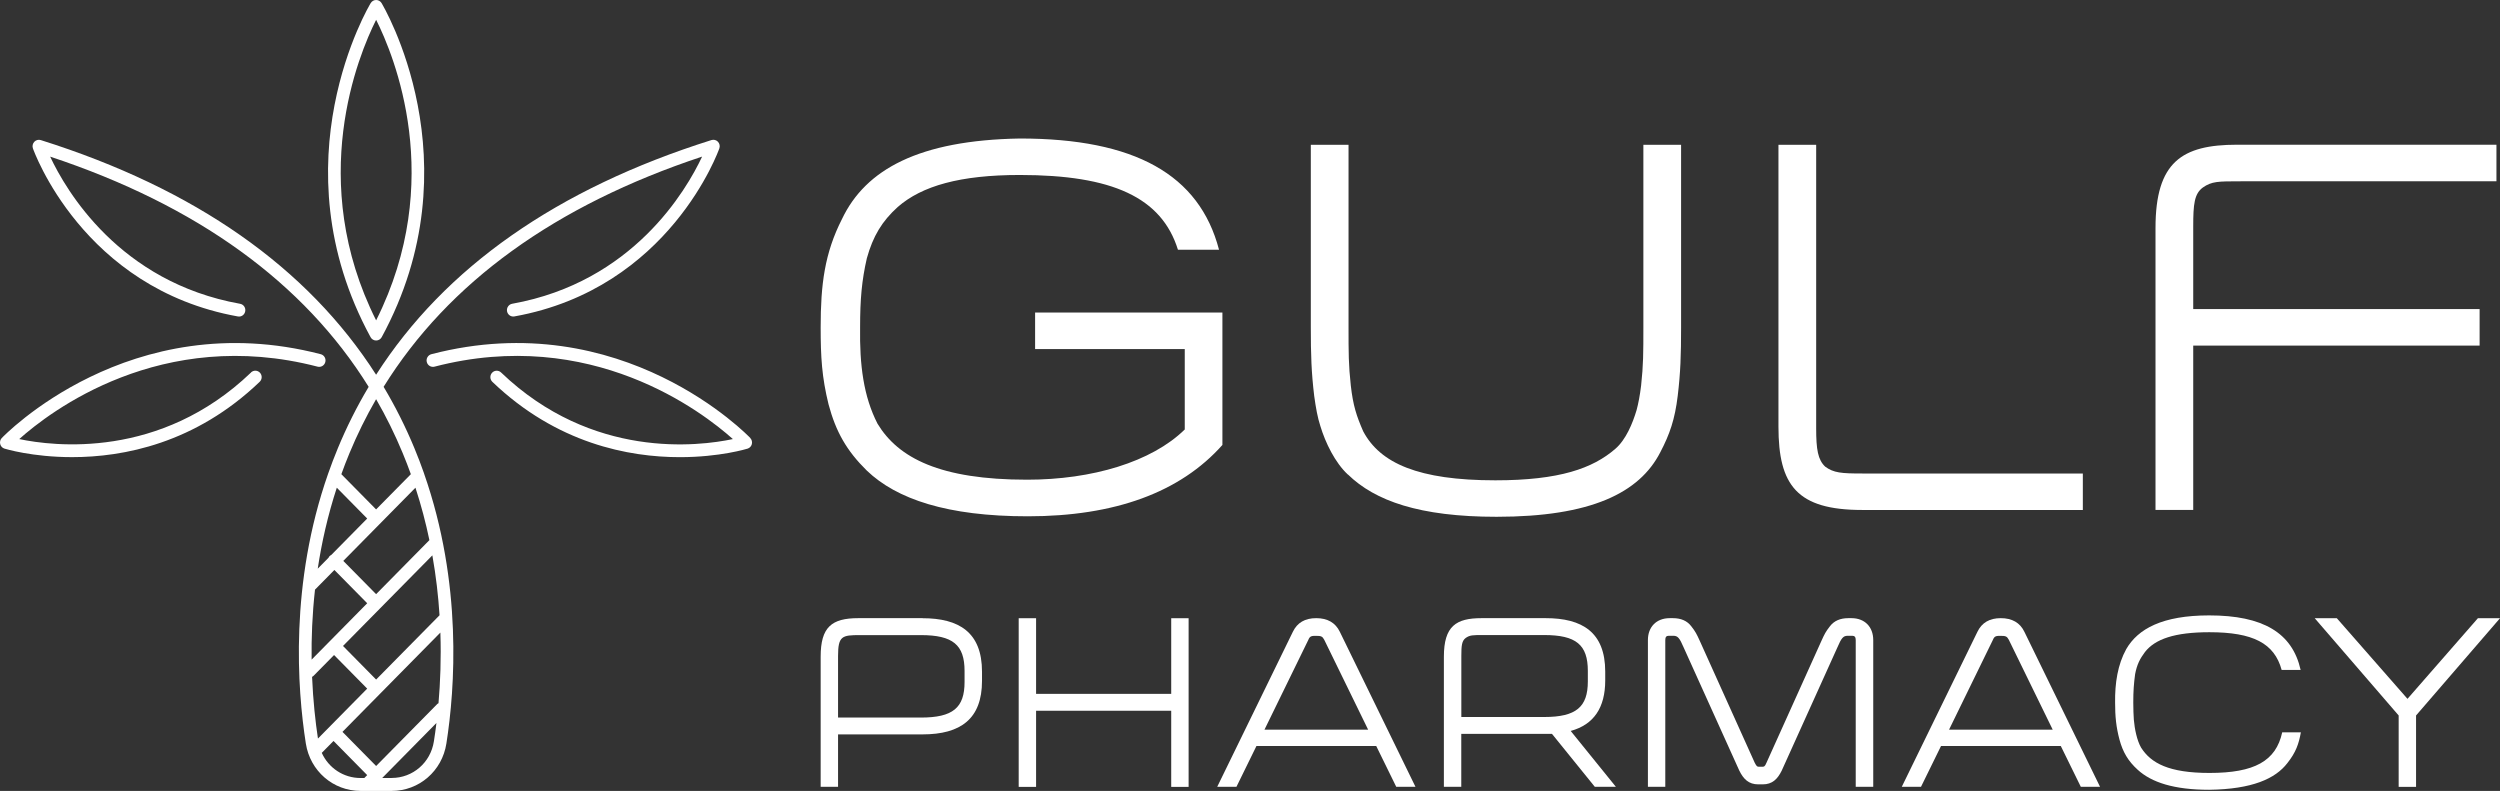
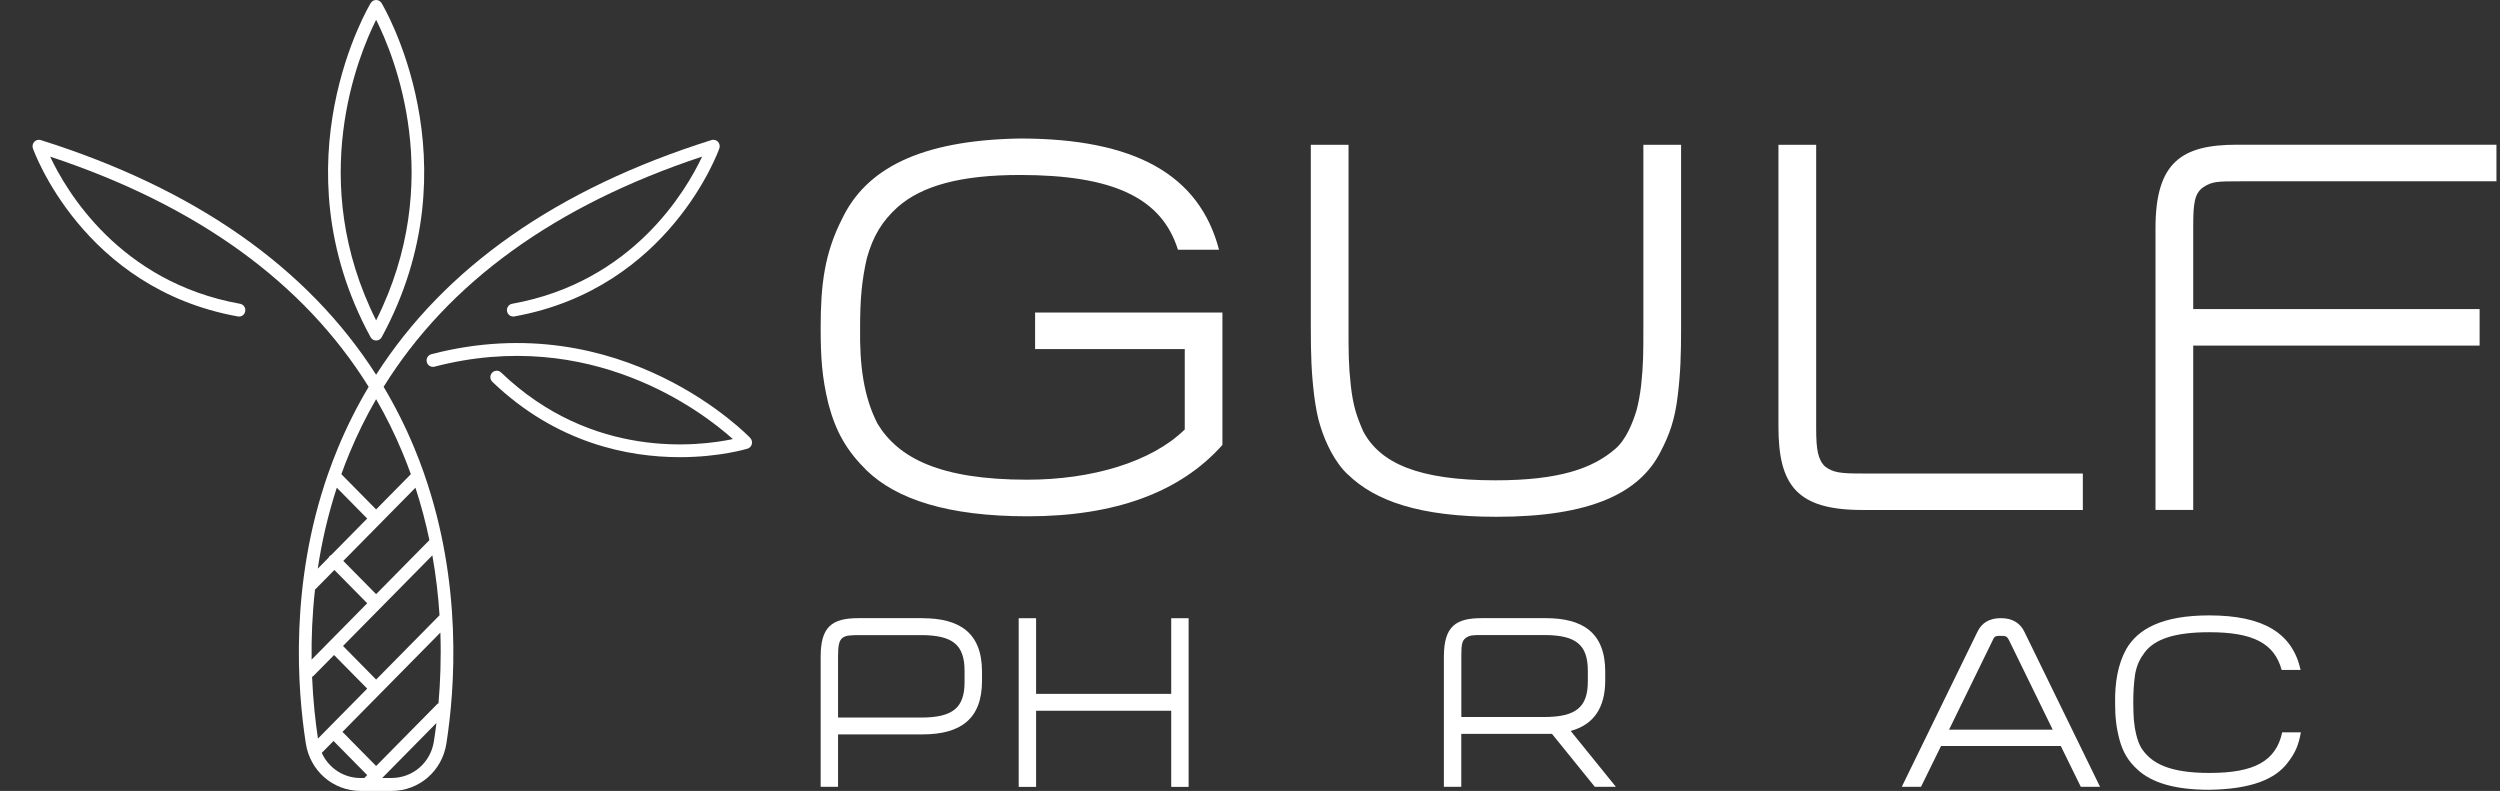
<svg xmlns="http://www.w3.org/2000/svg" width="275" height="87" viewBox="0 0 275 87" fill="none">
  <rect x="0" y="0" width="275" height="87" fill="#333333" stroke="none" />
  <path d="M41.374 37.456C41.628 37.456 41.863 37.316 41.985 37.092C52.469 17.817 42.072 0.505 41.967 0.332C41.839 0.125 41.616 0 41.374 0C41.133 0 40.91 0.125 40.782 0.332C40.674 0.505 30.277 17.817 40.764 37.092C40.886 37.319 41.121 37.456 41.374 37.456ZM41.374 2.178C43.338 6.085 49.076 19.881 41.374 35.24C33.685 19.902 39.414 6.088 41.374 2.178Z" fill="white" />
  <path d="M82.539 48.187C82.402 48.041 68.477 33.495 47.449 38.962C47.077 39.061 46.85 39.446 46.946 39.822C47.041 40.202 47.422 40.429 47.795 40.333C65.015 35.855 77.281 45.313 80.617 48.298C76.878 49.09 65.134 50.571 55.118 40.973C54.838 40.704 54.397 40.716 54.132 40.999C53.867 41.283 53.878 41.731 54.158 42C61.237 48.788 69.165 50.288 74.787 50.288C79.184 50.288 82.172 49.37 82.238 49.349C82.468 49.275 82.643 49.09 82.703 48.853C82.762 48.617 82.7 48.367 82.533 48.19L82.539 48.187Z" fill="white" />
-   <path d="M27.613 40.976C17.618 50.556 5.861 49.087 2.116 48.298C5.456 45.31 17.716 35.858 34.936 40.333C35.309 40.432 35.69 40.202 35.785 39.822C35.881 39.443 35.657 39.058 35.282 38.962C14.257 33.498 0.332 48.041 0.192 48.187C0.025 48.364 -0.038 48.614 0.022 48.85C0.082 49.087 0.257 49.275 0.487 49.346C0.555 49.367 3.541 50.285 7.938 50.285C13.56 50.285 21.488 48.785 28.567 41.997C28.846 41.728 28.858 41.28 28.593 40.997C28.328 40.713 27.887 40.701 27.607 40.97L27.613 40.976Z" fill="white" />
  <path d="M46.648 52.083C46.323 51.16 45.974 50.231 45.587 49.305C44.613 46.953 43.481 44.701 42.197 42.55C49.323 31.081 61.067 22.585 77.233 17.226C75.493 20.936 69.618 31.03 56.339 33.414C55.961 33.483 55.708 33.851 55.773 34.233C55.839 34.618 56.202 34.878 56.581 34.807C73.678 31.735 79.08 16.467 79.131 16.314C79.217 16.063 79.154 15.783 78.973 15.591C78.791 15.4 78.517 15.329 78.264 15.406C61.291 20.751 48.921 29.417 41.371 41.221C33.825 29.42 21.458 20.754 4.485 15.409C4.232 15.332 3.961 15.4 3.776 15.594C3.594 15.786 3.532 16.066 3.618 16.317C3.672 16.47 9.07 31.738 26.168 34.81C26.549 34.884 26.91 34.621 26.975 34.236C27.044 33.851 26.791 33.483 26.409 33.417C13.131 31.033 7.256 20.942 5.516 17.229C21.681 22.588 33.426 31.084 40.552 42.553C39.268 44.704 38.136 46.956 37.162 49.308C36.777 50.237 36.426 51.163 36.101 52.086C31.855 64.197 32.696 75.74 33.643 81.79C34.117 84.807 36.646 87 39.658 87H43.087C46.099 87 48.632 84.81 49.102 81.79C50.05 75.74 50.89 64.197 46.645 52.086L46.648 52.083ZM48.239 77.351C48.191 77.38 48.137 77.404 48.096 77.446L41.374 84.26L37.671 80.505L48.441 69.583C48.539 72.457 48.432 75.083 48.236 77.348L48.239 77.351ZM34.975 81.243C34.698 79.412 34.441 77.106 34.328 74.453C34.382 74.423 34.435 74.396 34.483 74.348L36.747 72.054L40.391 75.749L34.975 81.24V81.243ZM37.048 53.648L40.391 57.039L36.438 61.048C36.375 61.081 36.312 61.114 36.259 61.168C36.205 61.221 36.172 61.284 36.14 61.35L34.951 62.554C35.383 59.686 36.056 56.69 37.048 53.648ZM34.278 72.559C34.248 70.19 34.343 67.6 34.65 64.86L36.783 62.697L40.394 66.357L34.281 72.556L34.278 72.559ZM48.349 67.68L41.374 74.751L37.731 71.056L47.559 61.09C47.964 63.372 48.215 65.58 48.349 67.68ZM41.374 65.359L37.763 61.699L45.7 53.648C46.335 55.596 46.841 57.526 47.234 59.414L41.371 65.359H41.374ZM41.374 43.915C42.474 45.815 43.448 47.793 44.3 49.848C44.622 50.619 44.917 51.393 45.194 52.161L41.371 56.035L37.549 52.161C37.826 51.39 38.121 50.619 38.443 49.848C39.295 47.793 40.272 45.815 41.368 43.915H41.374ZM35.395 82.815L36.688 81.506L40.391 85.261L40.075 85.581H39.661C37.781 85.581 36.146 84.473 35.395 82.818V82.815ZM43.09 85.578H42.045L48.009 79.528C47.92 80.26 47.824 80.942 47.726 81.56C47.363 83.887 45.411 85.575 43.087 85.575L43.09 85.578Z" fill="white" />
  <path d="M134.465 34.383V48.945C129.824 54.159 122.644 56.793 113.053 56.793C104.202 56.793 98.632 54.908 95.352 51.768C93.123 49.573 91.951 47.499 91.142 44.487C90.401 41.475 90.273 39.273 90.273 36.011C90.273 31.303 90.704 27.852 92.624 24.084C95.224 18.626 101.104 15.425 112.184 15.236C124.813 15.236 131.926 19.194 134.094 27.474H129.575C127.777 21.699 122.334 19.248 112.184 19.248C105.624 19.248 101.414 20.443 98.753 22.767C97.022 24.333 96.032 25.968 95.352 28.413C94.793 30.858 94.611 32.931 94.611 36.004C94.55 40.144 94.981 43.596 96.531 46.615C98.821 50.383 103.401 52.767 112.992 52.767C120.112 52.767 126.672 50.822 130.323 47.243V38.395H113.861V34.377H134.472L134.465 34.383Z" fill="white" />
  <path d="M148.272 52.207C146.851 50.89 145.793 48.695 145.241 46.871C144.931 45.926 144.743 44.859 144.561 43.542C144.251 40.968 144.19 39.023 144.19 36.011V15.925H148.339V36.011C148.339 38.773 148.339 40.151 148.589 42.414C148.838 44.609 149.208 45.737 149.949 47.439C151.808 50.951 156.018 52.835 164.491 52.835C171.55 52.835 175.201 51.518 177.672 49.384C178.851 48.377 179.592 46.561 180.023 45.115C180.212 44.426 180.394 43.481 180.522 42.414C180.771 40.151 180.771 38.773 180.771 36.011V15.925H184.92V36.011C184.92 39.023 184.859 40.968 184.549 43.542C184.24 46.115 183.68 47.749 182.63 49.755C180.34 54.213 175.019 56.847 164.619 56.847C156.139 56.847 151.249 55.091 148.279 52.2L148.272 52.207Z" fill="white" />
  <path d="M229.112 52.079V56.097H204.851C197.671 56.097 195.63 53.396 195.63 46.932V15.925H199.779V47.121C199.779 49.445 199.968 50.572 200.769 51.329C201.699 52.018 202.561 52.085 204.851 52.085H229.112V52.079Z" fill="white" />
  <path d="M246.449 19.943C243.977 19.943 243.29 19.943 242.306 20.632C241.377 21.321 241.255 22.449 241.255 24.901V33.998H272.757V38.017H241.255V56.09H237.106V25.083C237.106 17.802 240.016 15.918 246.078 15.918H274.609V19.937H246.449V19.943Z" fill="white" />
  <path d="M101.475 68.004C105.475 68.004 108.021 69.537 108.021 73.887V74.9C108.021 79.074 105.677 80.783 101.475 80.783H92.186V86.55H90.273V72.232C90.273 68.984 91.472 67.997 94.416 67.997H101.475V68.004ZM101.299 78.932C104.815 78.932 106.102 77.858 106.102 75.022V73.806C106.102 70.935 104.815 69.862 101.299 69.862H94.584C92.638 69.862 92.186 69.949 92.186 72.151V78.932H101.306H101.299Z" fill="white" />
  <path d="M128.834 68.004H130.747V86.557H128.834V78.182H113.969V86.557H112.056V68.004H113.969V76.325H128.834V68.004Z" fill="white" />
-   <path d="M155.702 86.55H153.587L151.385 82.059H138.21L136.008 86.55H133.893L142.211 69.504C142.696 68.49 143.551 67.997 144.784 67.997C146.016 67.997 146.899 68.49 147.384 69.504L155.702 86.55ZM139.092 80.263H150.495L145.666 70.375C145.464 69.997 145.323 69.943 144.777 69.943C144.319 69.943 144.09 69.943 143.922 70.375L139.092 80.263Z" fill="white" />
  <path d="M177.747 86.55H175.43L170.715 80.722H160.74V86.55H158.827V72.232C158.827 68.869 160.168 67.997 162.969 67.997H170.028C174.029 67.997 176.575 69.531 176.575 73.88V74.839C176.575 77.851 175.316 79.709 172.776 80.404L177.747 86.55ZM169.86 78.871C173.376 78.871 174.662 77.77 174.662 74.961V73.799C174.662 70.929 173.376 69.855 169.86 69.855H163.145C162 69.855 161.69 69.855 161.232 70.172C160.801 70.49 160.747 71.01 160.747 72.144V78.871H169.867H169.86Z" fill="white" />
-   <path d="M204.13 86.55V70.402C204.13 70.084 204.015 69.936 203.759 69.936H203.247C202.762 69.936 202.56 70.165 202.102 71.239L195.987 84.774C195.529 85.7 194.956 86.28 193.899 86.28H193.414C192.356 86.28 191.784 85.7 191.326 84.774L185.21 71.239C184.752 70.165 184.55 69.936 184.065 69.936H183.553C183.297 69.936 183.182 70.078 183.182 70.402V86.55H181.27V70.402C181.27 68.984 182.186 67.997 183.674 67.997H184.018C184.907 67.997 185.587 68.288 186.045 68.896C186.503 69.477 186.644 69.767 186.961 70.463L193.023 83.91C193.225 84.288 193.279 84.342 193.481 84.342H193.851C194.027 84.342 194.134 84.342 194.309 83.91L200.371 70.463C200.688 69.767 200.829 69.477 201.287 68.896C201.745 68.288 202.432 67.997 203.315 67.997H203.658C205.147 67.997 206.056 68.984 206.056 70.402V86.55H204.143H204.13Z" fill="white" />
  <path d="M231.005 86.55H228.89L226.687 82.059H213.513L211.31 86.55H209.195L217.514 69.504C217.999 68.49 218.854 67.997 220.087 67.997C221.319 67.997 222.201 68.49 222.686 69.504L231.005 86.55ZM214.395 80.263H225.798L220.969 70.375C220.767 69.997 220.625 69.943 220.08 69.943C219.622 69.943 219.393 69.943 219.224 70.375L214.395 80.263Z" fill="white" />
  <path d="M253.096 80.553C252.867 81.829 252.551 82.755 251.608 83.944C250.294 85.652 247.748 86.814 243.006 86.875C239.147 86.875 236.662 86.064 235.146 84.673C234.089 83.714 233.516 82.728 233.146 81.37C232.775 79.979 232.661 78.817 232.661 77.284C232.634 75.136 232.944 73.11 233.887 71.401C235.173 69.173 237.861 67.694 243.006 67.694C248.927 67.694 252.153 69.605 253.069 73.691H250.981C250.18 70.76 247.836 69.544 243.033 69.544C239.201 69.544 237.059 70.301 235.948 71.719C235.402 72.442 235.059 73.11 234.863 74.157C234.722 75.197 234.661 76.014 234.661 77.284C234.661 78.007 234.688 78.648 234.722 79.168C234.809 80.181 235.065 81.458 235.523 82.242C236.608 83.95 238.581 85.024 243.04 85.024C247.984 85.024 250.355 83.721 251.042 80.56H253.103L253.096 80.553Z" fill="white" />
-   <path d="M272.569 68.004H275.001L265.766 78.702V86.557H263.853V78.702L254.619 68.004H257.051L264.823 76.872L272.569 68.004Z" fill="white" />
</svg>